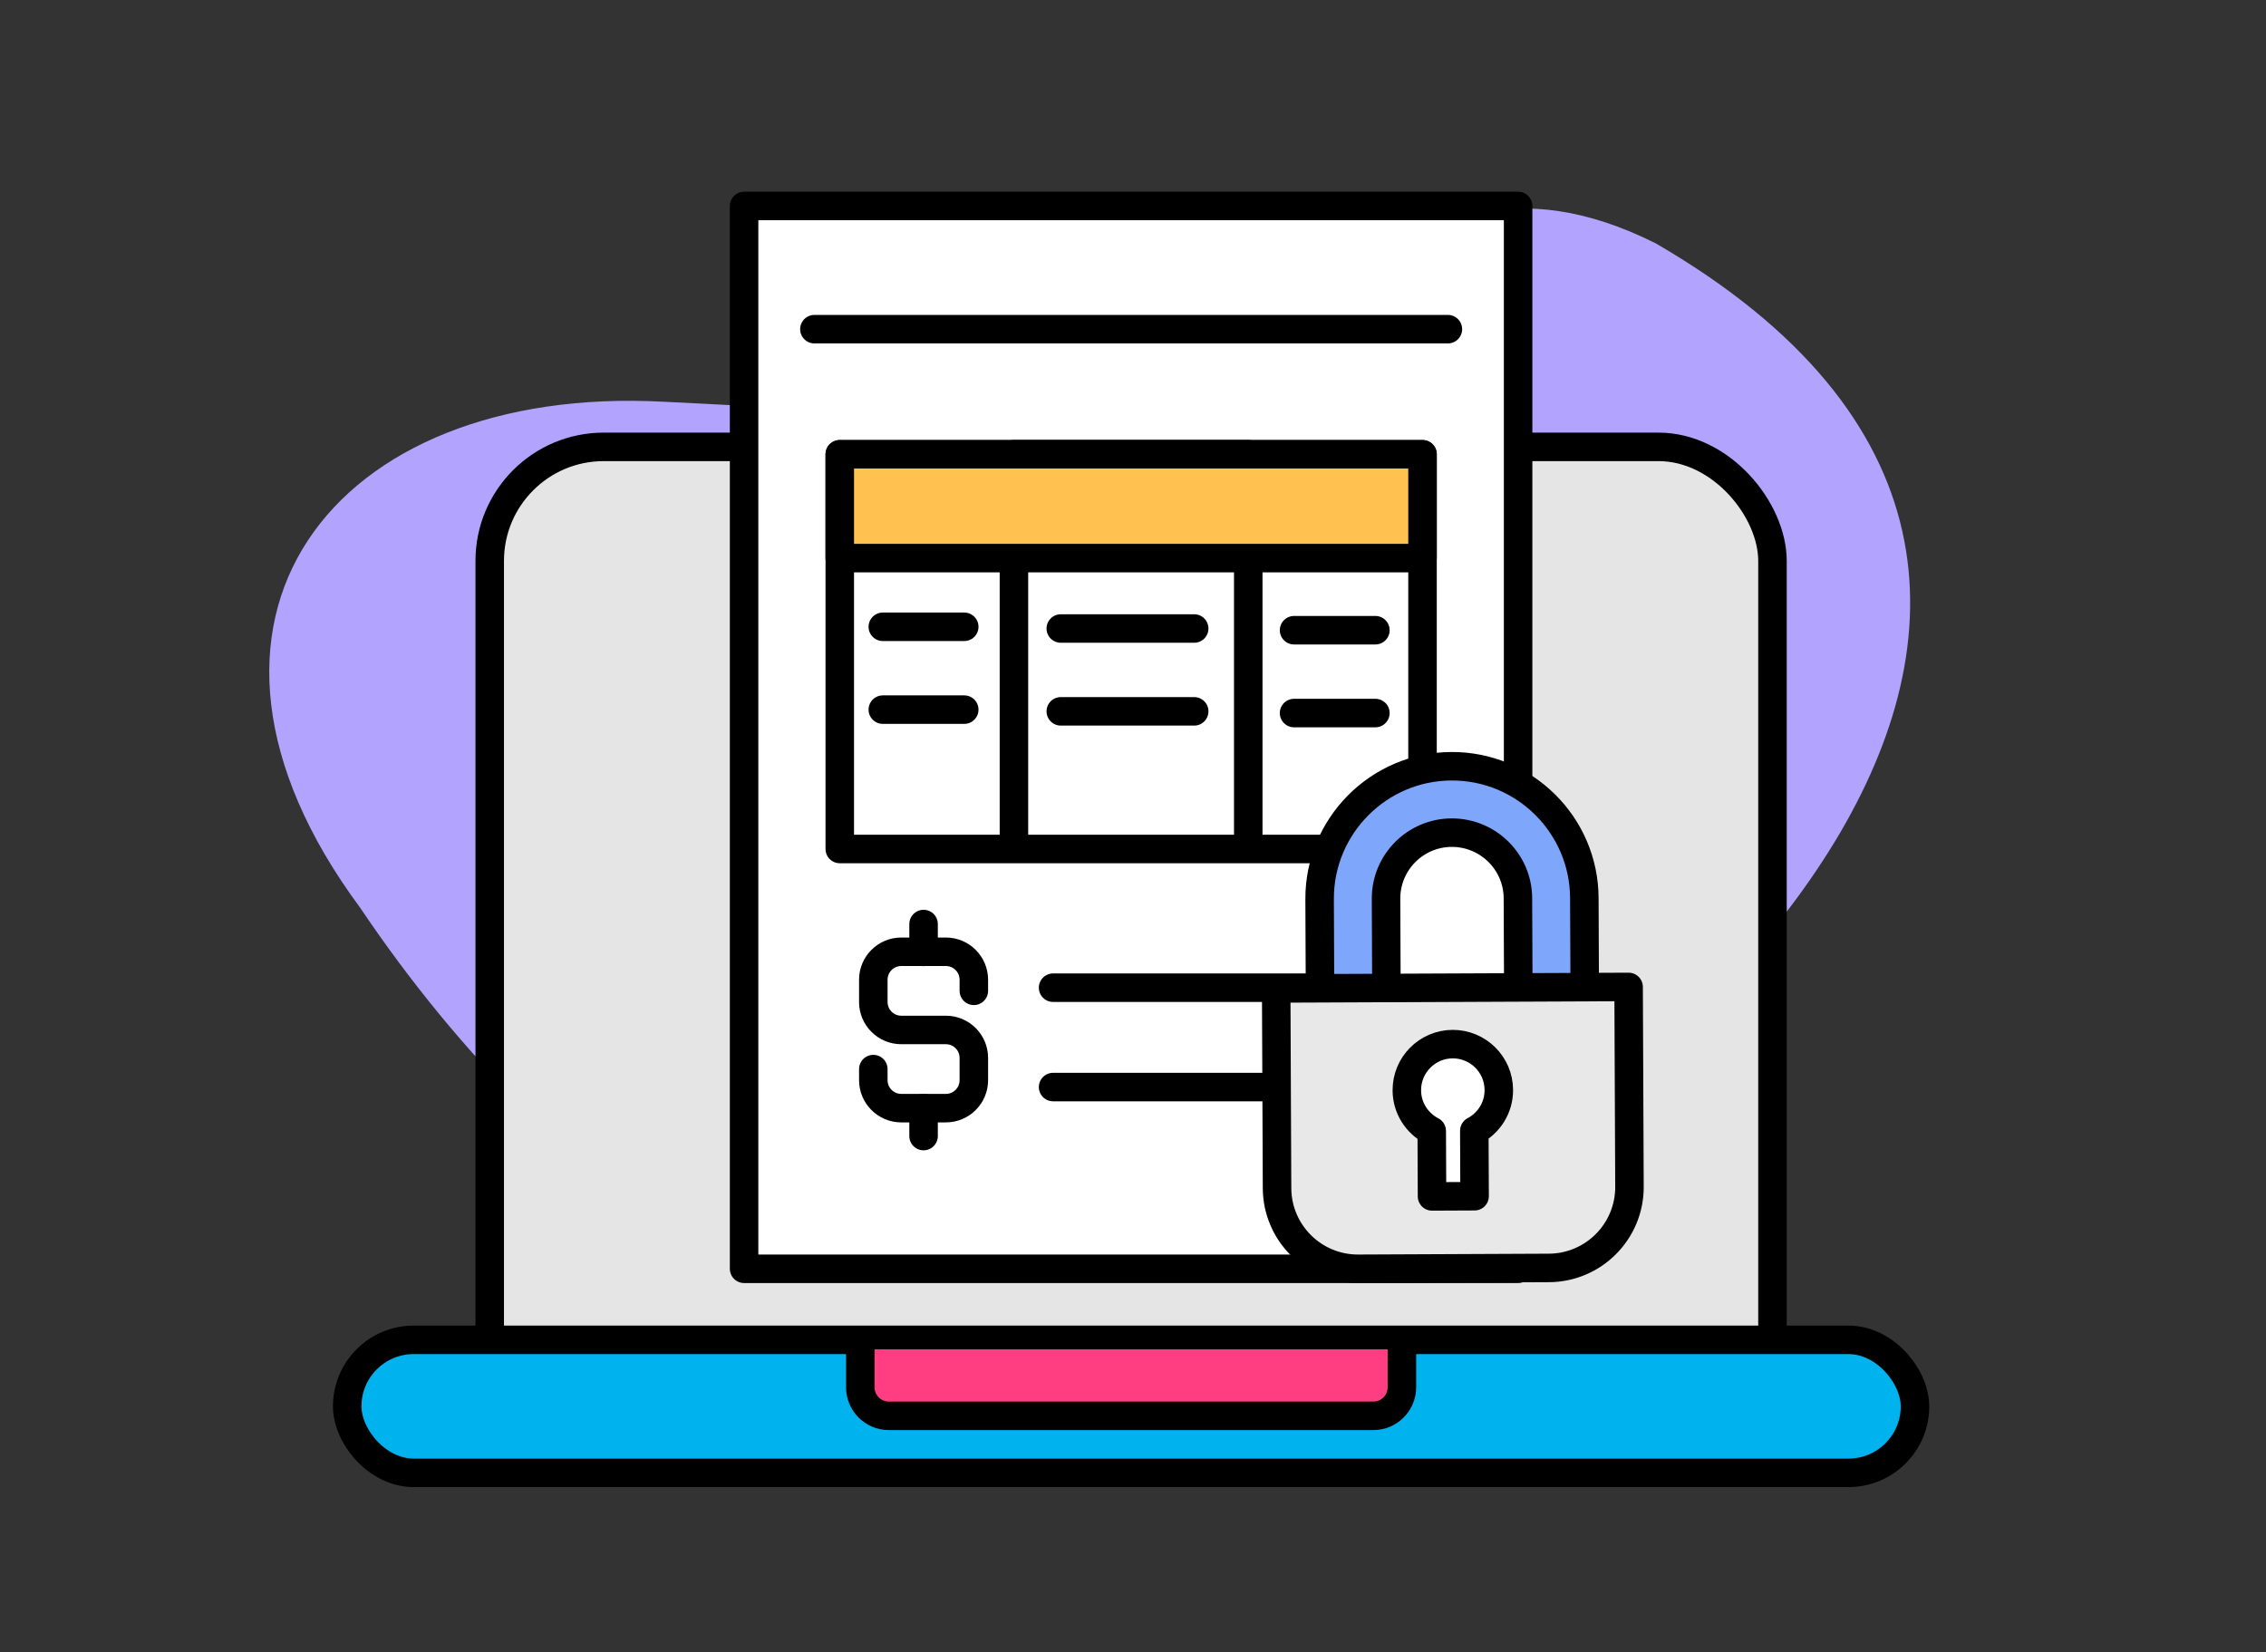
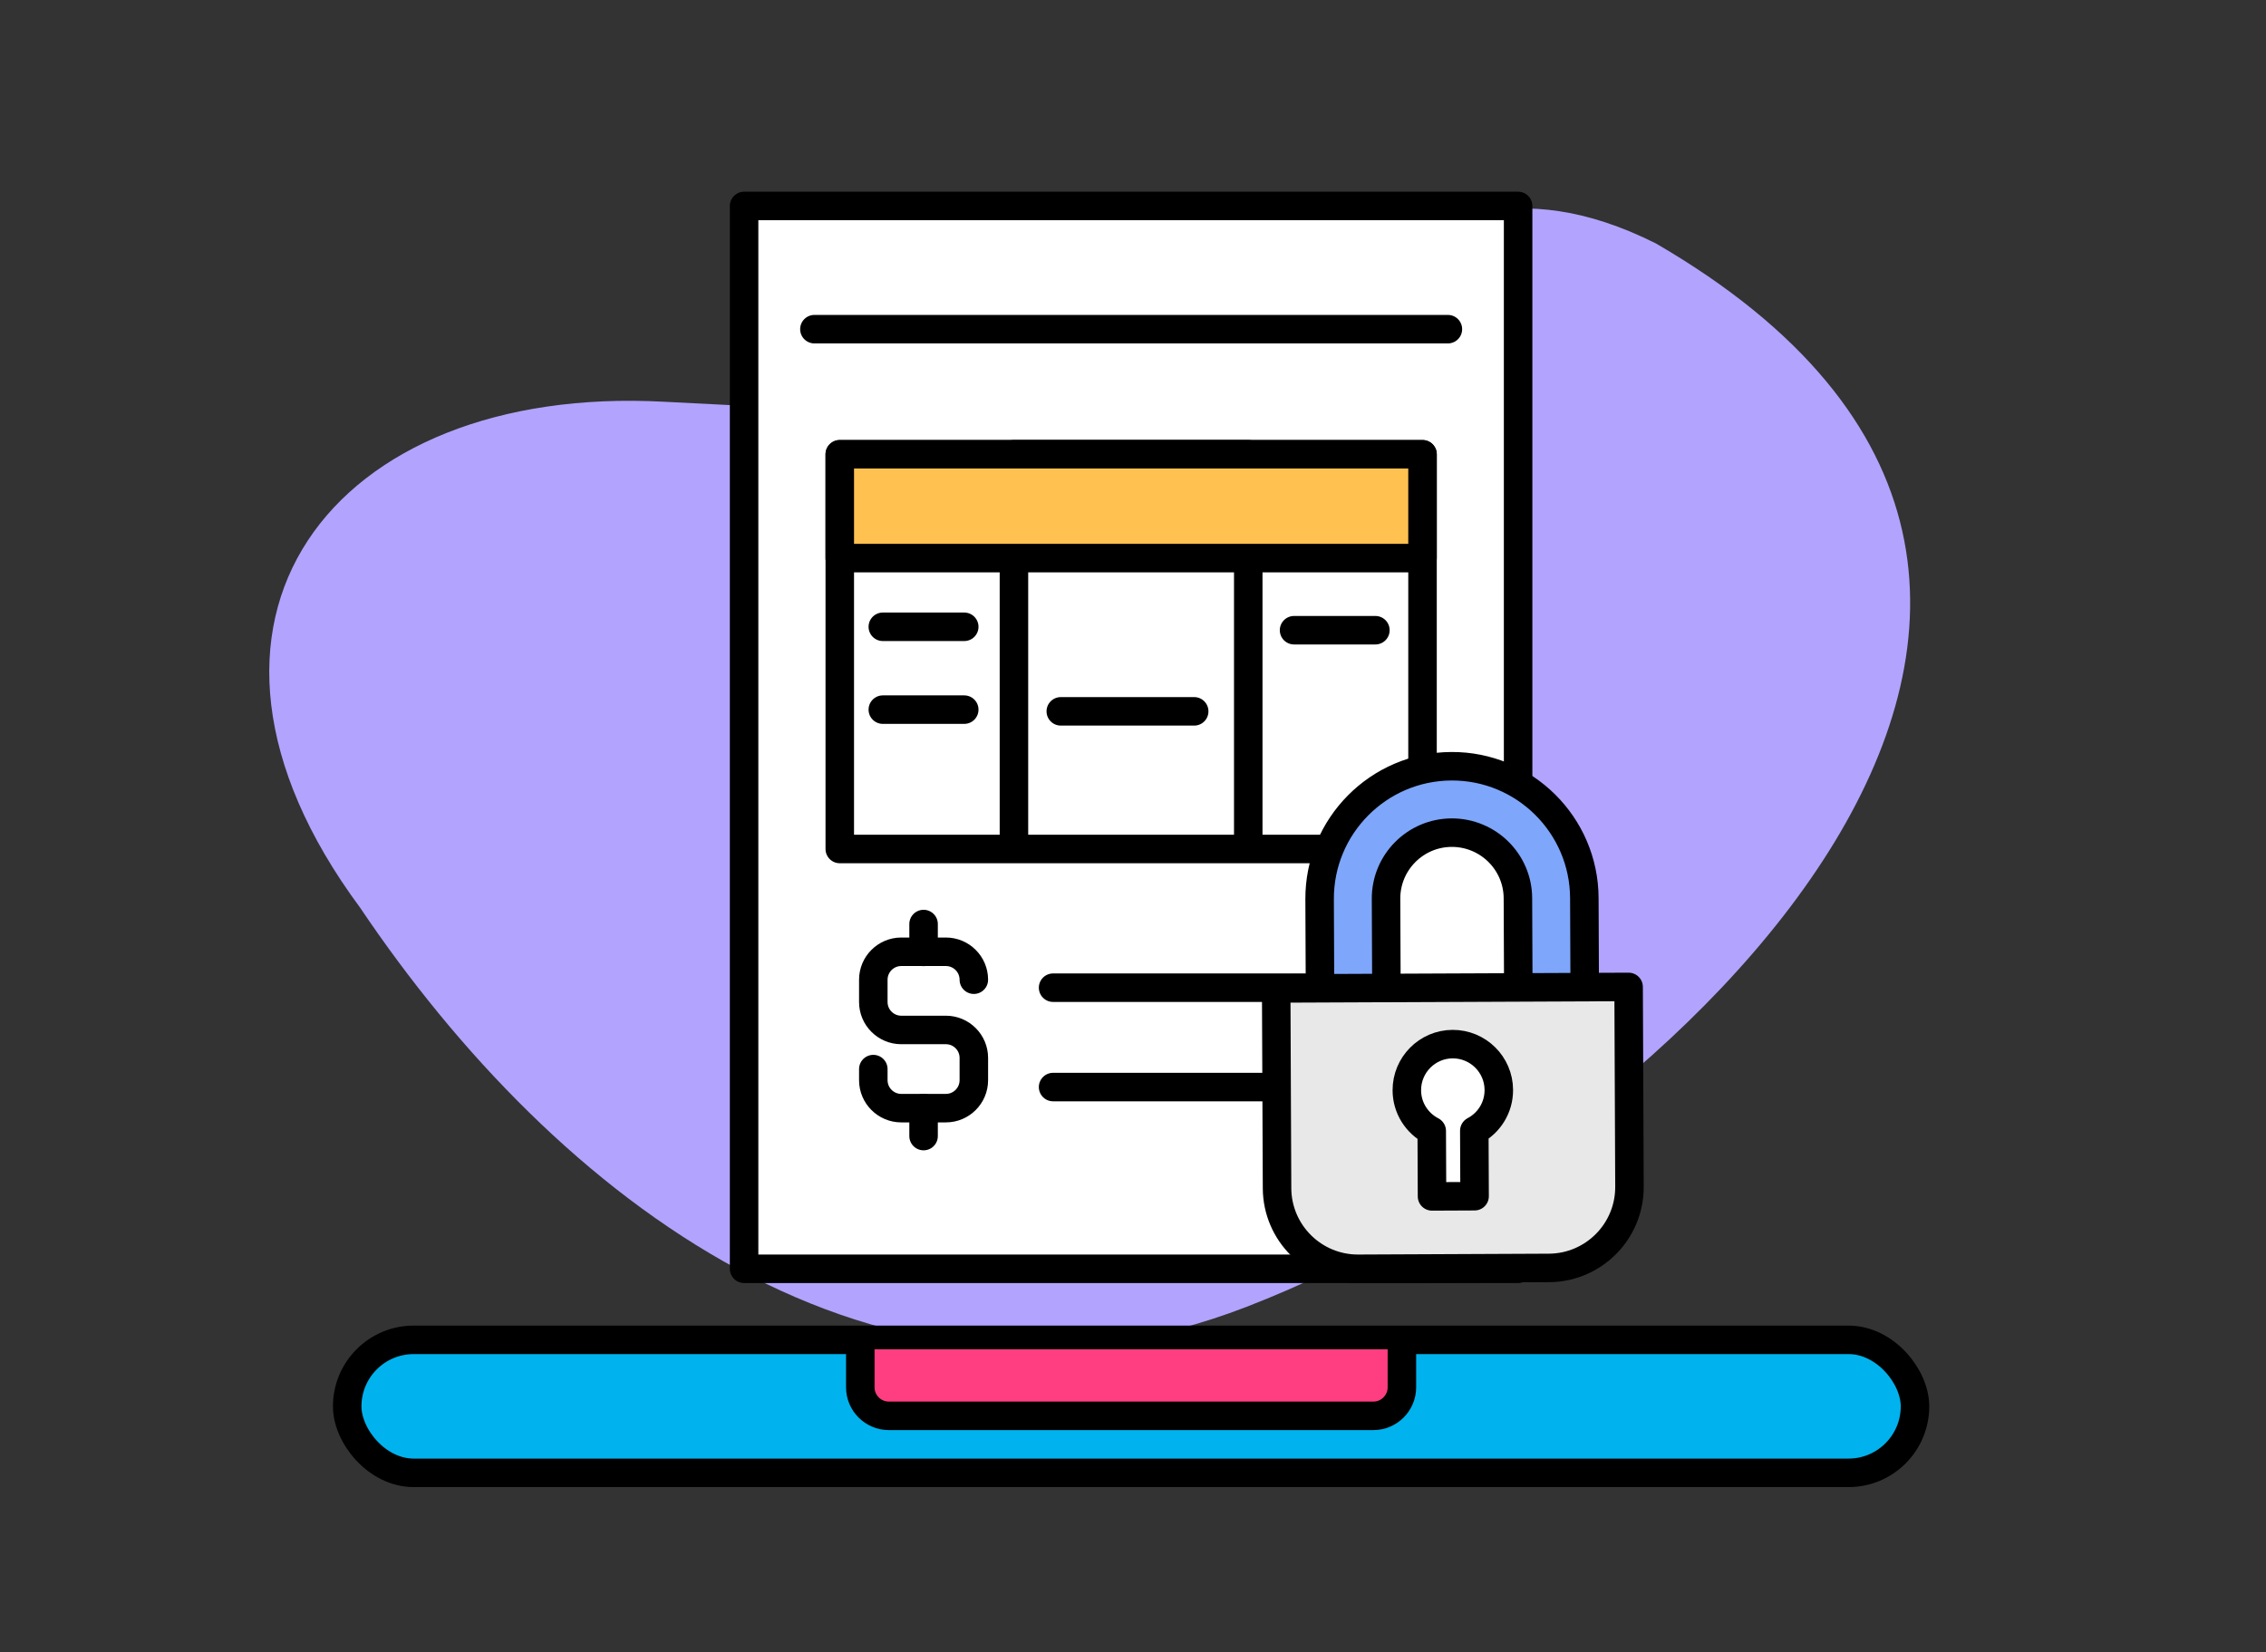
<svg xmlns="http://www.w3.org/2000/svg" id="Layer_1" version="1.1" viewBox="0 0 238.48 173.92">
  <rect x="0" y="0" width="238.48" height="173.92" fill="#333333" stroke="none" />
  <defs>
    <style>
      .st0 {
        fill: #00b3ee;
      }

      .st0, .st1, .st2, .st3, .st4, .st5, .st6, .st7 {
        stroke: #000;
        stroke-linecap: round;
        stroke-linejoin: round;
        stroke-width: 3px;
      }

      .st1 {
        fill: none;
      }

      .st2 {
        fill: #e5e5e5;
      }

      .st8 {
        fill: #b2a3ff;
      }

      .st3 {
        fill: #fff;
      }

      .st4 {
        fill: #ff3d81;
      }

      .st5 {
        fill: #e8e8e8;
      }

      .st6 {
        fill: #ffc150;
      }

      .st7 {
        fill: #7ea6fb;
      }
    </style>
  </defs>
  <path class="st8" d="M69.86,42.29c11.99.62,23.95,1.19,35.98,1.71,29.38,1.28,39.02-33.12,68.42-18.38,62.3,36.17,2.35,94.37-43.08,111.95-38.84,15.03-72.79-11.57-93.28-42.02-22.38-30.22-2.93-55.13,31.96-53.26h0Z" />
  <g>
-     <rect class="st2" x="51.54" y="47.04" width="135" height="106" rx="12" ry="12" />
    <rect class="st0" x="36.54" y="141.04" width="165" height="14" rx="7" ry="7" />
    <path class="st4" d="M147.54,142.04v4c0,1.65-1.35,3-3,3h-51c-1.65,0-3-1.35-3-3v-4" />
  </g>
  <g>
    <g>
      <rect class="st3" x="78.31" y="21.68" width="81.46" height="111.88" />
      <line class="st3" x1="152.38" y1="34.65" x2="85.71" y2="34.65" />
    </g>
    <line class="st3" x1="150.59" y1="103.97" x2="110.83" y2="103.97" />
    <line class="st3" x1="150.59" y1="114.43" x2="110.83" y2="114.43" />
    <g>
      <polygon class="st3" points="88.38 47.82 88.38 89.37 91.39 89.37 112.25 89.37 149.71 89.37 149.71 47.82 88.38 47.82" />
      <polyline class="st1" points="106.71 89 106.71 47.82 131.37 47.82 131.37 89" />
      <rect class="st6" x="88.38" y="47.82" width="61.33" height="10.93" />
-       <line class="st1" x1="111.64" y1="66.16" x2="125.68" y2="66.16" />
      <line class="st1" x1="111.64" y1="74.88" x2="125.68" y2="74.88" />
      <line class="st1" x1="136.19" y1="66.34" x2="144.75" y2="66.34" />
-       <line class="st1" x1="136.19" y1="75.06" x2="144.75" y2="75.06" />
      <line class="st1" x1="92.91" y1="65.98" x2="101.48" y2="65.98" />
      <line class="st1" x1="92.91" y1="74.7" x2="101.48" y2="74.7" />
    </g>
    <g>
-       <path class="st1" d="M91.91,112.54v1.17c0,1.62,1.32,2.94,2.94,2.94h4.7c1.62,0,2.94-1.32,2.94-2.94v-2.35c0-1.62-1.32-2.94-2.94-2.94h-4.7c-1.62,0-2.94-1.32-2.94-2.94v-2.35c0-1.62,1.32-2.94,2.94-2.94h4.7c1.62,0,2.94,1.32,2.94,2.94v1.17" />
+       <path class="st1" d="M91.91,112.54v1.17c0,1.62,1.32,2.94,2.94,2.94h4.7c1.62,0,2.94-1.32,2.94-2.94v-2.35c0-1.62-1.32-2.94-2.94-2.94h-4.7c-1.62,0-2.94-1.32-2.94-2.94v-2.35c0-1.62,1.32-2.94,2.94-2.94h4.7c1.62,0,2.94,1.32,2.94,2.94" />
      <line class="st1" x1="97.2" y1="100.2" x2="97.2" y2="97.27" />
      <line class="st1" x1="97.2" y1="119.59" x2="97.2" y2="116.65" />
    </g>
  </g>
  <g>
    <g>
      <path class="st7" d="M166.78,103.91l-.04-9.38c-.03-7.68-6.31-13.91-13.99-13.87-7.68.03-13.9,6.31-13.87,13.99l.04,9.38" />
      <path class="st3" d="M145.91,104l-.04-9.38c-.02-3.83,3.08-6.96,6.91-6.97s6.96,3.08,6.97,6.91l.04,9.38" />
    </g>
    <path class="st5" d="M163.01,133.47c4.7-.02,8.5-3.85,8.48-8.55l-.09-21.03-37.09.16.09,21.03c.02,4.7,3.85,8.5,8.55,8.48l20.06-.09Z" />
    <path class="st3" d="M157.74,114.73c-.01-2.67-2.19-4.83-4.86-4.82s-4.83,2.19-4.82,4.86c0,1.86,1.07,3.48,2.62,4.28l.03,6.89,4.48-.02-.03-6.89c1.54-.81,2.59-2.43,2.58-4.3Z" />
  </g>
</svg>